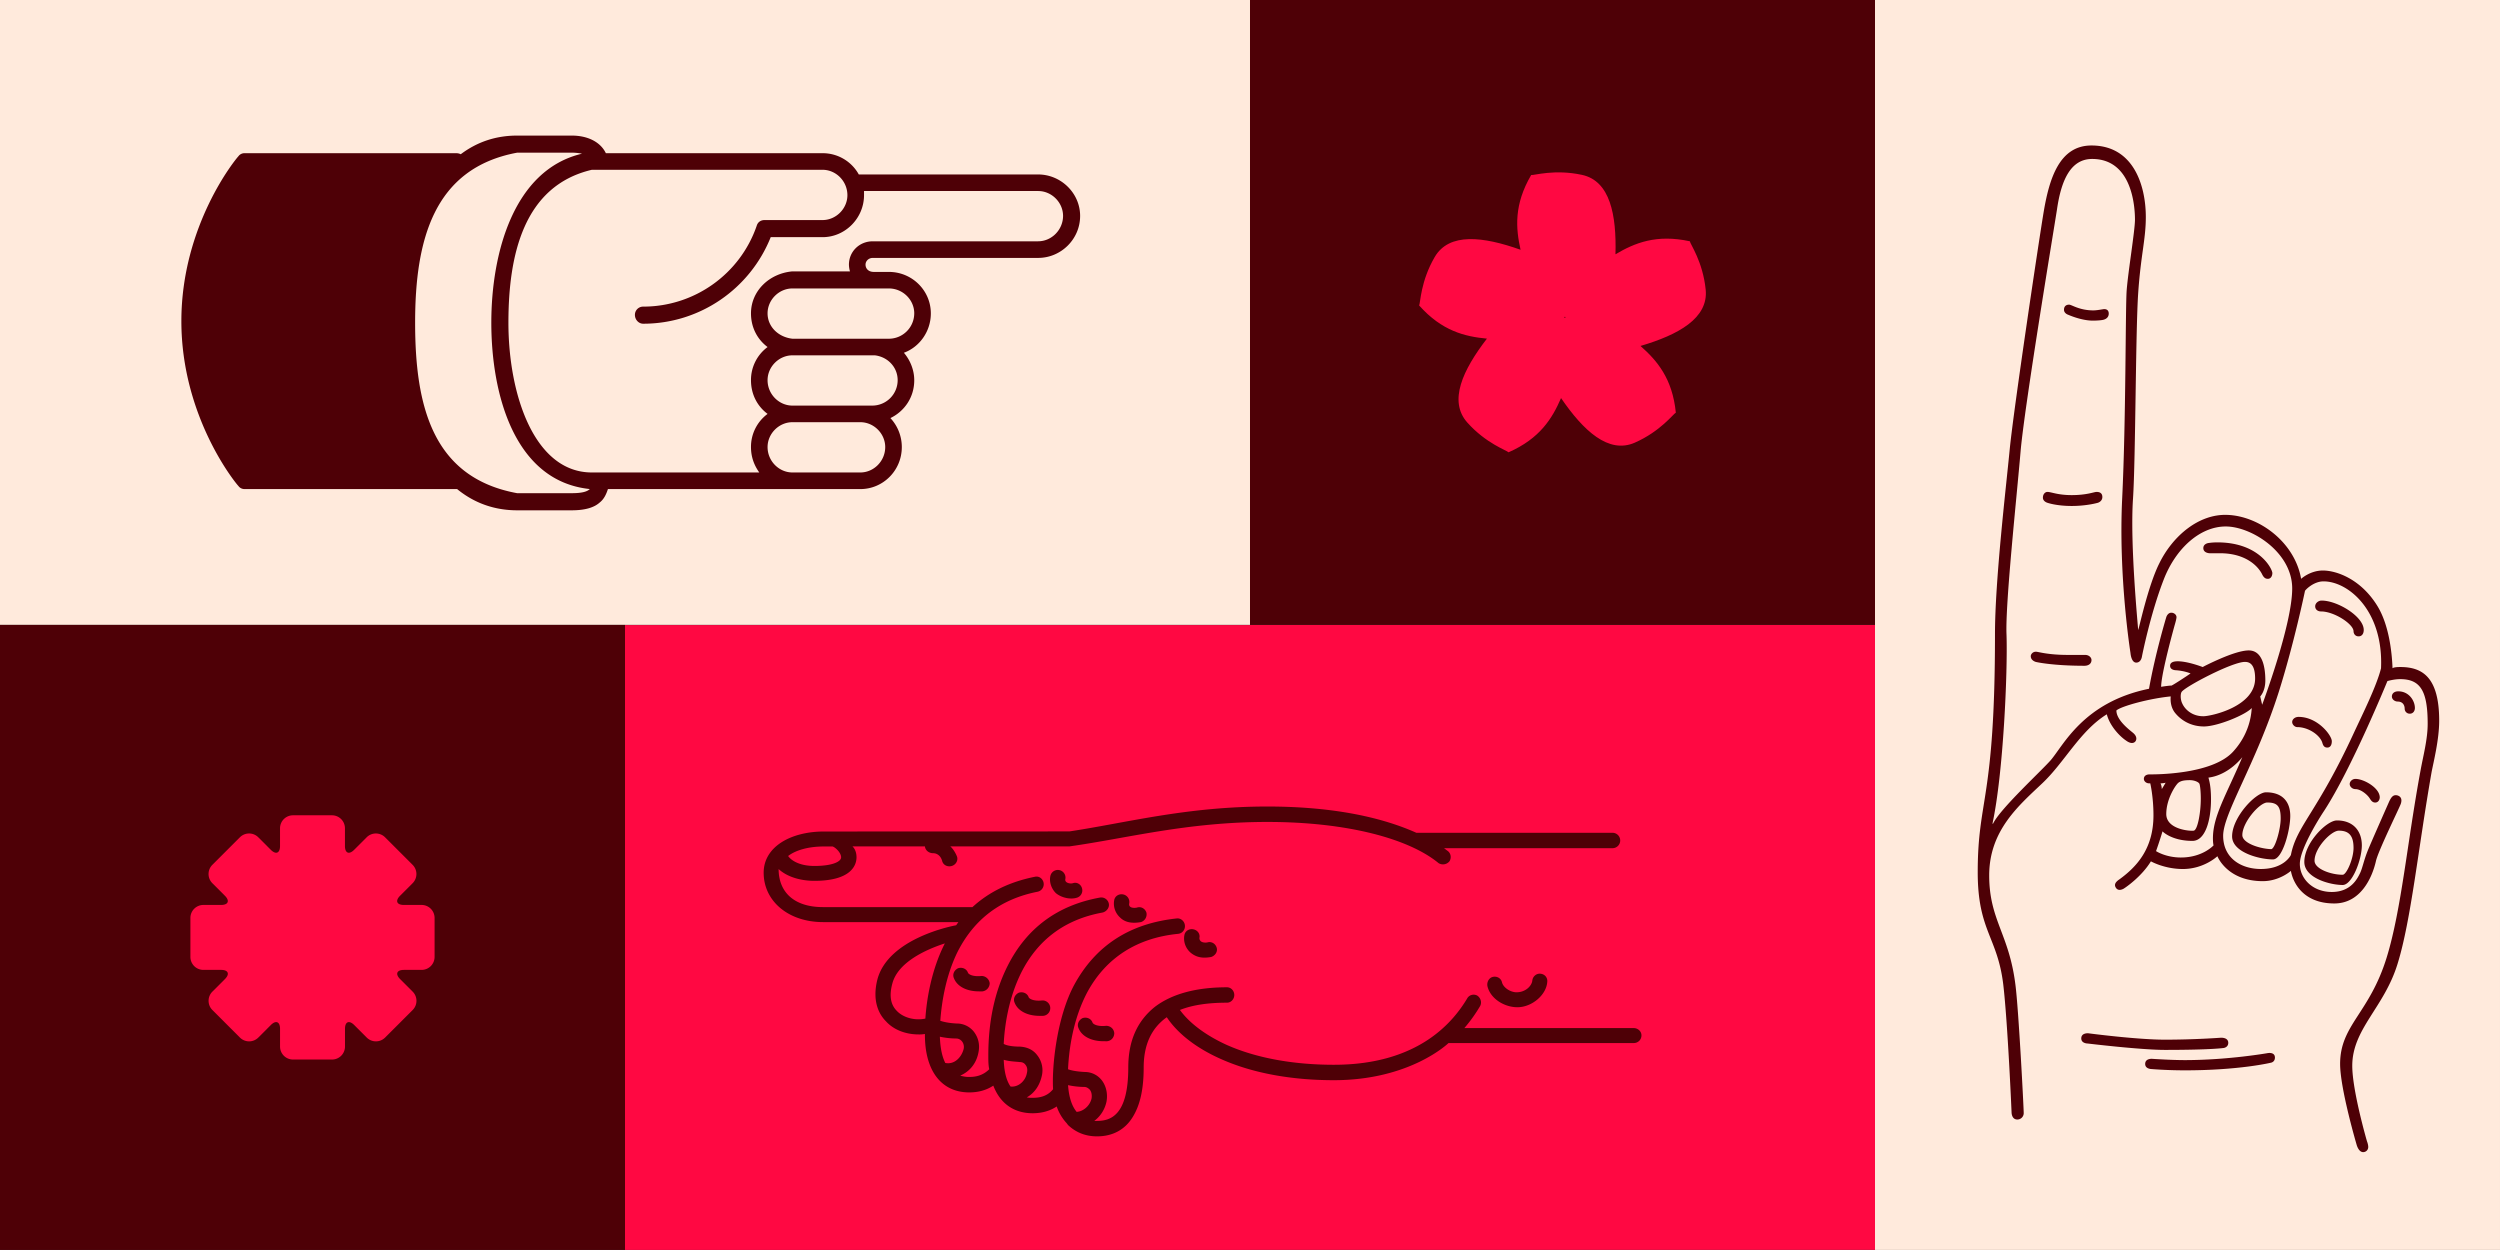
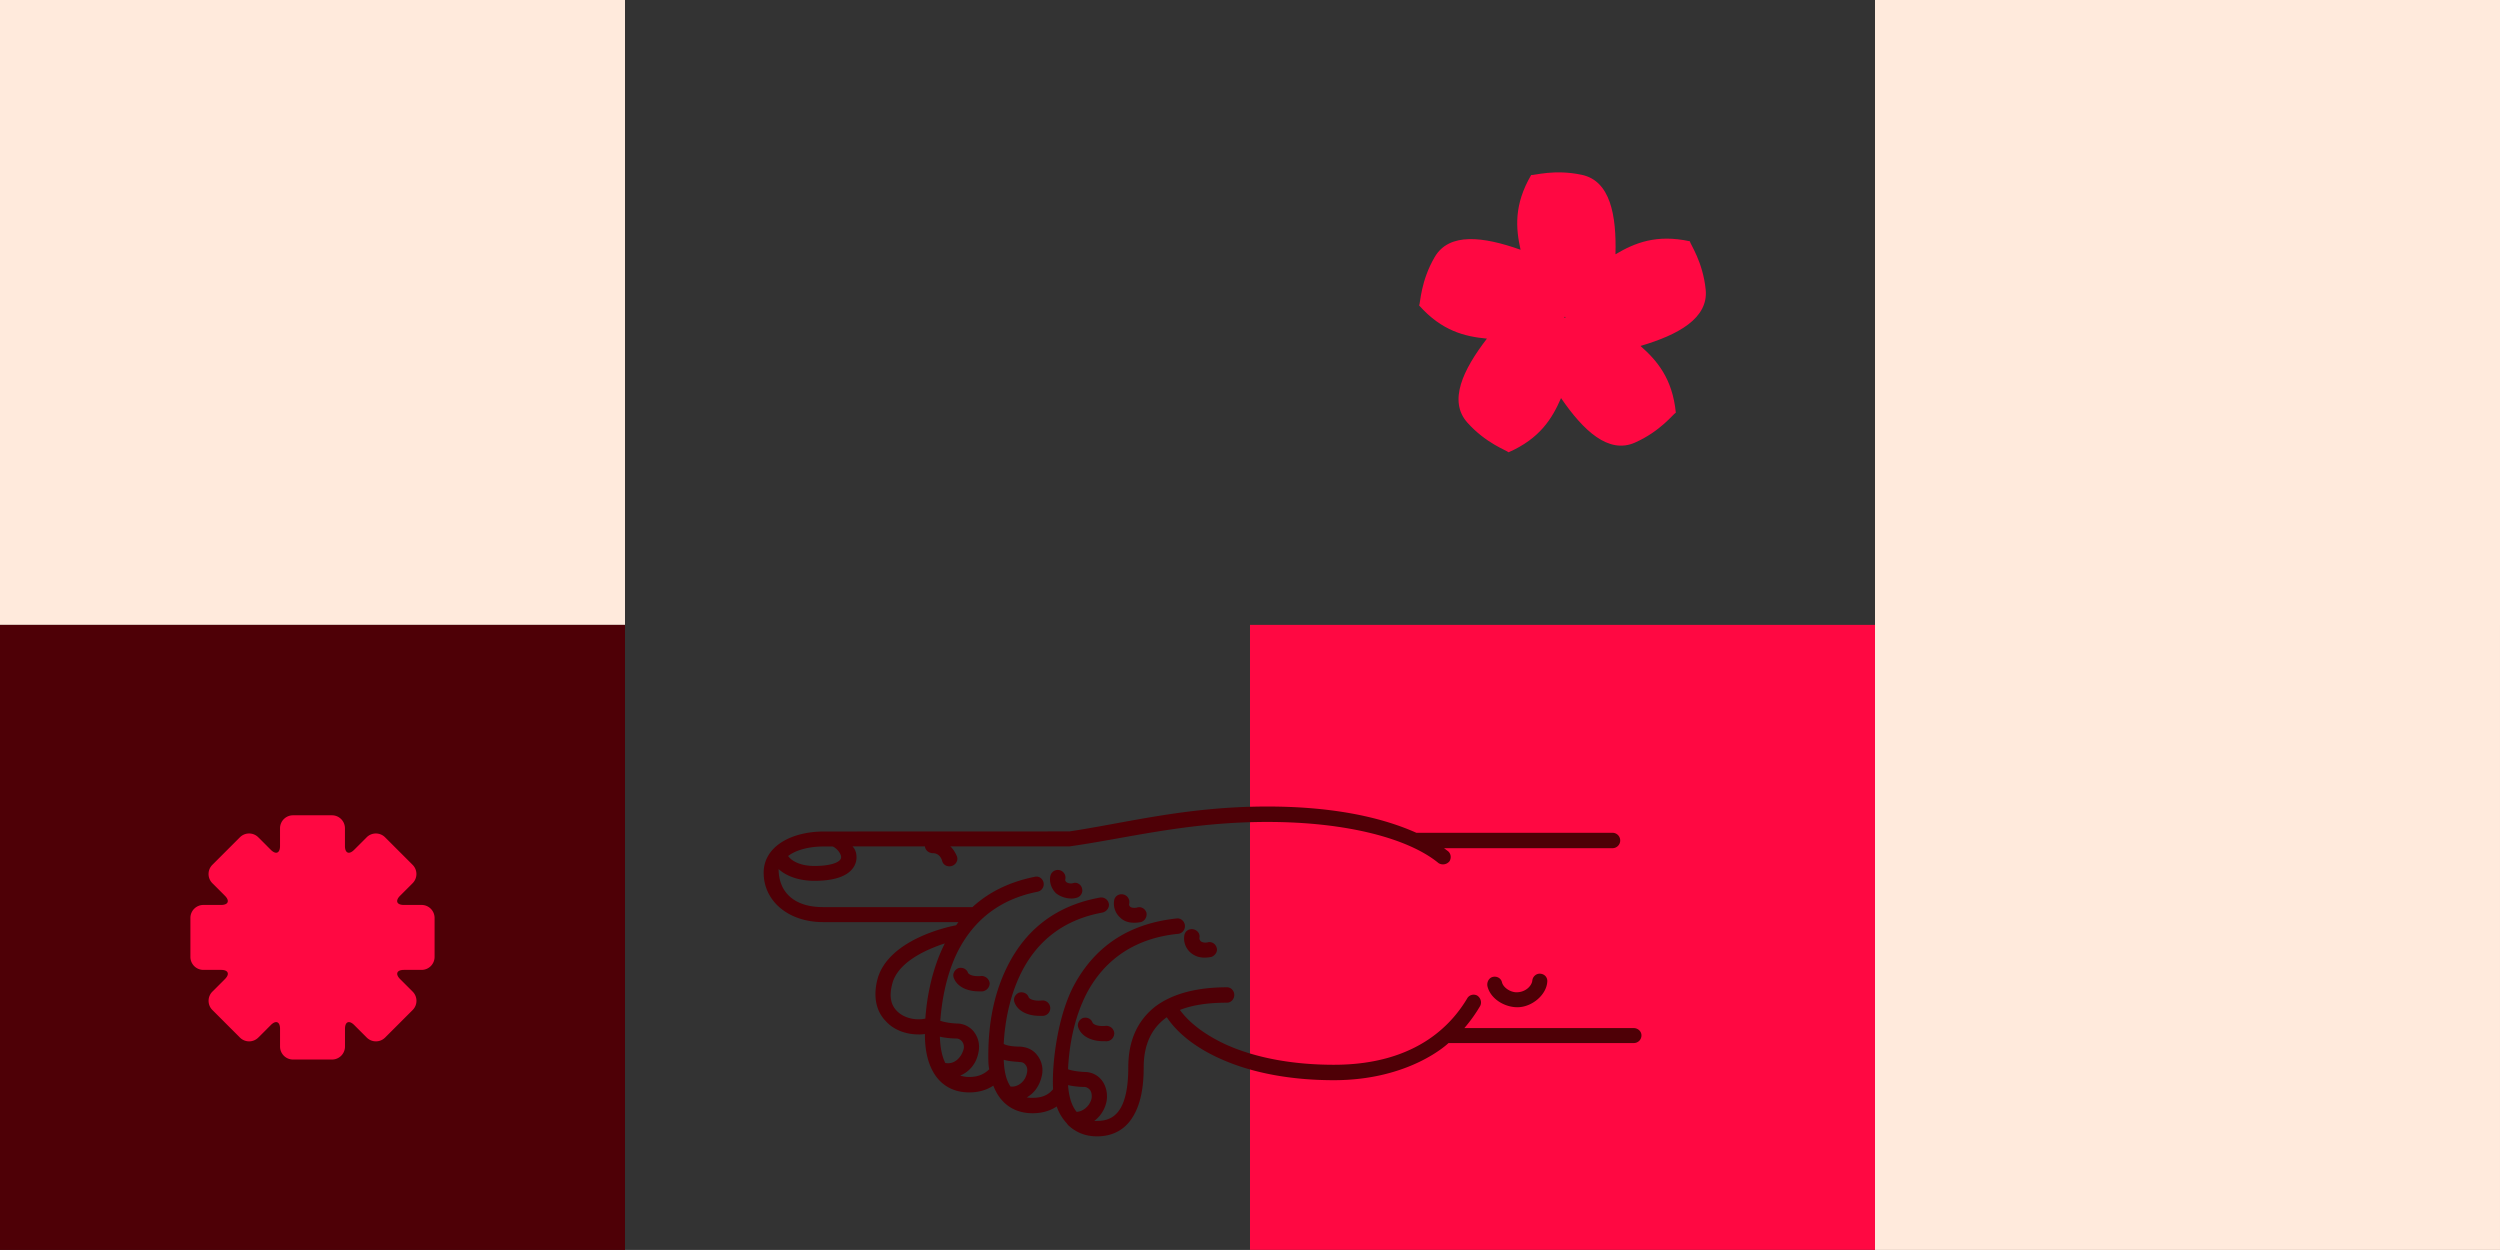
<svg xmlns="http://www.w3.org/2000/svg" viewBox="0 0 5159.03 2579.35">
  <rect x="0" y="0" width="5159.03" height="2579.35" fill="#333333" stroke="none" />
  <defs>
    <style>.cls-1{fill:#ff0842;}.cls-2{fill:#ffeadc;}.cls-3{fill:#4e0006;}</style>
  </defs>
  <title>Artboard 4</title>
  <g id="Layer_44" data-name="Layer 44">
    <rect class="cls-1" x="2579.51" y="1289.44" width="1289.76" height="1289.76" />
    <rect class="cls-2" x="3869.27" width="1289.76" height="1289.76" />
-     <rect class="cls-2" x="1289.76" y="-0.32" width="1289.75" height="1289.76" />
    <rect class="cls-2" y="-0.32" width="1289.76" height="1289.76" />
-     <rect class="cls-3" x="2579.51" y="-0.32" width="1289.76" height="1289.76" />
    <rect class="cls-2" x="3869.27" y="1289.76" width="1289.75" height="1289.76" />
-     <rect class="cls-1" x="1289.76" y="1289.91" width="1289.76" height="1289.76" />
    <rect class="cls-3" y="1289.6" width="1289.76" height="1289.76" />
    <path class="cls-3" d="M1700.23,1715.92c-67.3,0-124.32,30.85-124.32,85.06,0,58.88,51.41,101.88,122.45,101.88h279.47c-2.81,3.74-4.67,6.54-4.67,6.54-5.61.94-140.21,26.17-162.64,112.17-11.22,44.86,3.74,72,17.76,86,15.89,17.76,41.12,27.1,67.3,27.1a66.51,66.51,0,0,0,13.08-.93v1.87c0,73.84,33.65,118.7,91.6,118.7,18.7,0,35.52-4.67,49.54-14,14,36.46,42.06,57,81.32,57,18.69,0,35.52-4.67,49.54-14a97.13,97.13,0,0,0,20.56,34.58l2.8,3.74c15.89,15,35.52,23.37,59.82,23.37,32.72,0,57.95-14,73.85-40.19,14.95-24.3,22.43-57,22.43-101.88q0-70.11,47.67-103.75c22.43,33.65,60.75,63.56,111.22,86,64.5,29,144.88,43.93,233.68,43.93,158,0,236.47-76.65,236.47-76.65h382.29a15.75,15.75,0,0,0,15.89-15.89c0-8.41-7.48-15-15.89-15H3021.88a314.37,314.37,0,0,0,32.71-45.8c3.74-7.48.94-16.83-6.54-21.5-7.48-3.74-16.83-.93-20.56,6.54-27.11,44.87-97.21,136.47-274.8,136.47-84.13,0-160.77-14-221.52-41.13-43-19.63-76.65-44.86-96.28-72,26.17-10.28,58-15,97.21-15,8.41,0,15-7.48,15-15.89s-6.54-15.89-15-15.89c-64.49,0-114,14-148.62,40.19-36.45,29-55.14,70.1-55.14,125.25,0,99.07-36.46,110.29-64.5,110.29h-5.6a66.81,66.81,0,0,0,25.23-40.19c2.81-15.89-.93-31.78-9.35-43a44.27,44.27,0,0,0-35.51-17.76c-18.7-.93-29.91-3.74-34.59-5.61,1.87-41.12,10.28-103.75,40.19-159.83,38.33-70.1,101.89-111.22,186.94-119.63,9.35-.94,15-9.35,14-17.76s-8.41-15-16.82-14c-97.21,10.29-167.31,56.09-211.24,136.47-36.45,67.29-46.73,170.11-43.93,215.91-12.15,15-28,17.76-42.06,17.76-3.74,0-8.41,0-12.15-.94,15-8.41,26.17-23.36,30.84-43.93a50,50,0,0,0-9.35-43c-8.41-11.22-20.56-16.83-35.51-17.76-17.76,0-29-2.8-33.65-5.61,1.87-38.32,10.28-95.34,36.45-147.68,34.58-68.23,90.67-109.36,167.31-123.38,8.41-1.87,15-10.28,13.08-18.69a15.88,15.88,0,0,0-18.69-12.15c-86.92,15.89-150.48,62.62-189.74,140.2-34.58,68.23-40.19,138.33-40.19,186,0,10.29,0,18.7,1.87,28-13.09,13.09-28,15.89-41.13,15.89a60.25,60.25,0,0,1-18.69-2.8c17.76-7.48,32.71-23.37,37.39-46.73,3.73-16.83,0-31.78-9.35-43.94a44.81,44.81,0,0,0-35.52-16.82c-17.76-.93-28-3.74-33.65-5.61,2.81-38.32,11.22-92.53,35.52-142.07,34.58-68.23,89.73-109.36,165.44-124.31a15.89,15.89,0,0,0,12.15-18.7c-1.87-8.41-9.35-14-17.76-12.15-51.41,10.28-94.4,30.85-129,62.63H1698.36c-61.69,0-91.6-32.72-91.6-78.52,15,14,41.12,24.3,73.84,24.3,77.58,0,86.92-33.65,86.92-48.6,0-15.89-8.41-22.43-8.41-22.43h149.55c.94,8.41,8.41,14,16.83,14s15.89,5.61,18.69,15.89c1.87,7.47,8.41,11.21,15,11.21,10.29,0,18.7-9.34,15.89-19.63-2.8-7.47-8.41-16.82-14-21.49h245.83c119.64-16.83,243-50.47,408.46-50.47,167.31,0,293.49,35.51,353.31,85a17.29,17.29,0,0,0,22.43-3.74c4.68-7.47,2.81-16.82-3.74-21.49l-7.47-5.61h347.7a15.89,15.89,0,0,0,0-31.78H2922.8c-79.45-35.52-183.2-54.21-307.51-54.21-166.38,0-290.69,33.65-408.46,51.4Zm548.66,532.78c3.74,4.67,4.67,11.21,3.74,17.76-2.81,14-15.89,27.1-30.85,28-9.34-11.22-15.89-29-17.76-55.15a167.7,167.7,0,0,0,33.65,3.74c4.68,0,8.42,2.8,11.22,5.61Zm-132.73-51.41c3.74,4.67,4.68,10.28,2.81,17.76-2.81,14.95-16.83,29-33.65,27.1-8.41-12.15-13.09-29.91-14-55.14,13.08,3.73,26.17,3.73,32.71,4.67,5.61,0,9.35,1.87,12.15,5.61Zm-143-54.21c11.21,0,18.69,12.15,14.95,23.36-4.67,15.89-18.69,30.85-37.39,27.11-6.54-13.09-10.28-29.91-11.21-54.21a167.53,167.53,0,0,0,33.65,3.74ZM1841.36,2030c11.22-43.93,68.24-70.1,108.43-83.19-27.11,53.28-37.39,113.1-40.19,155.16-21.5,4.67-45.8-1.87-58.89-15.89-13.09-13.09-15.89-31.78-9.35-56.08ZM1680.6,1787c-31.78,0-48.61-12.15-54.21-20.56,15.89-12.16,42.06-19.63,73.84-19.63H1718c4.67.93,17.75,12.15,17.75,22.43,0,8.41-16.82,17.76-55.14,17.76Zm603.81,361.73c9.34-.94,15-8.42,15-16.83-.93-9.35-8.41-15-16.82-15-16.83,1.87-26.17-2.81-28-6.55-2.81-8.41-12.15-12.15-20.57-9.34-7.47,3.73-12.15,12.15-8.41,20.56,6.54,16.82,26.17,27.11,51.41,27.11ZM2491,1944.92c-7.47.94-15.89-.93-15.89-9.34,1.87-8.42-3.74-15.89-12.15-17.76s-16.82,2.8-18.69,11.21c-2.8,13.09,1.87,27.11,12.15,36.46,13.09,11.21,27.11,12.15,43,9.34,8.41-2.8,14-11.21,11.21-19.63s-11.21-13.08-19.63-10.28Zm-144.87-72c-3.74.94-17.76,1.87-15.89-8.41a15.88,15.88,0,0,0-12.15-18.69c-8.42-1.87-16.83,2.8-18.7,11.21a38.74,38.74,0,0,0,12.15,36.45c11.22,11.22,27.11,12.16,43,9.35a16.74,16.74,0,0,0,11.21-19.63c-2.8-8.41-11.21-13.08-19.62-10.28Zm-131.8-50.47c-4.67,1.87-17.75,0-15.88-8.42a15.77,15.77,0,0,0-30.85-6.54c-2.8,12.15,1.87,26.17,11.22,35.52,11.21,9.35,29.91,14,43.93,9.35A15.58,15.58,0,0,0,2233,1833.7c-1.87-8.42-10.28-14-18.7-11.22Zm916.94,256.1c29.9,0,59.82-25.23,61.68-52.34.94-8.41-4.67-15.89-14-16.82-8.42-.94-15.9,5.6-16.83,14-.94,10.28-13.09,24.3-32.71,24.3-12.16,0-27.11-9.35-29.91-20.57-1.87-8.41-10.29-13.08-18.7-11.21s-13.08,11.21-11.21,19.63c6.54,26.17,35.51,43,61.69,43Zm-978.62,17.76a15.92,15.92,0,0,0-1.87-31.78c-16.83,1.87-26.18-2.8-28-6.54-2.81-8.41-12.16-12.15-20.57-9.35-7.47,3.74-12.15,12.15-8.41,20.57,6.54,16.82,26.17,27.1,51.41,27.1Zm-110.3-67.3a17.11,17.11,0,0,0-16.82-15c-16.83,1.87-26.17-2.81-28-6.54-2.81-8.42-12.15-12.16-20.57-9.35-7.47,3.74-12.15,12.15-8.41,20.56,6.54,16.83,26.17,27.11,51.41,27.11h7.48A17.12,17.12,0,0,0,2042.32,2029Z" />
-     <path class="cls-3" d="M2142.29,360H1772.21a85,85,0,0,0-74.86-43.85H1250.26c-10.7-22.46-36.37-36.36-70.59-36.36H1067.36c-43.85,0-82.35,12.83-116.58,38.5a20.16,20.16,0,0,0-8.56-2.14H504.77a15.25,15.25,0,0,0-12.84,6.42c-5.35,5.35-117.65,142.25-117.65,340.12s112.3,334.78,117.65,340.13a15.25,15.25,0,0,0,12.84,6.42H943.29c35.3,28.88,77,43.85,124.07,43.85h112.31q40.11,0,57.76-16c9.62-7.49,13.9-18.19,17.11-27.81h520.88c47.06,0,85.57-38.51,85.57-86.64a87.82,87.82,0,0,0-23.53-59.89c28.88-13.91,49.2-42.79,49.2-78.08,0-21.4-8.56-41.72-21.39-56.69,32.09-11.77,55.62-43.85,55.62-81.29,0-47.06-38.51-85.57-86.64-85.57h-31c-11.76,0-17.11-7.48-17.11-15s6.42-13.9,15-13.9h341.2c47.06,0,86.63-38.51,86.63-86.64,0-47.06-39.57-85.57-86.63-85.57Zm-962.62,657.79H1067.36C892,985.66,856.66,837,856.66,665.85c0-169,37.43-318.73,210.7-350.82h112.31a110.25,110.25,0,0,1,21.39,2.14c-141.18,33.16-187.18,205.36-187.18,348.68,0,148.67,48.14,327.29,203.23,343.34-5.35,5.34-16,8.55-37.44,8.55ZM1775.42,975H1635.31c-27.81,0-51.34-23.53-51.34-52.41,0-27.81,23.53-51.34,51.34-51.34h140.11c27.81,0,51.34,23.53,51.34,51.34,0,28.88-23.53,52.41-51.34,52.41ZM1800,837H1635.31c-27.81,0-51.34-23.53-51.34-52.4,0-27.81,23.53-51.34,51.34-51.34h170.06c26.74,3.2,47.06,24.6,47.06,51.34A52.49,52.49,0,0,1,1800,837Zm86.64-190.38A52.49,52.49,0,0,1,1834.25,699H1635.31c-28.88-3.21-51.34-24.6-51.34-52.41s23.53-51.34,51.34-51.34h198.94c28.88,0,52.41,23.53,52.41,51.34Zm255.63-148.67h-341.2c-27.8,0-49.2,21.39-49.2,48.13A54.06,54.06,0,0,0,1754,560H1635.31c-48.13,4.28-85.57,40.65-85.57,86.64,0,28.88,12.84,53.48,34.23,69.52a84.63,84.63,0,0,0-34.23,68.46c0,28.87,12.84,53.48,34.23,69.52a84.6,84.6,0,0,0-34.23,68.45c0,20.32,6.42,37.44,17.12,52.41H1221.38c-118.72,0-172.2-160.44-172.2-309.11,0-139,31-282.37,172.2-315.52h476c27.8,0,51.33,23.53,51.33,52.41,0,27.81-23.53,51.34-51.33,51.34h-119.8c-7.49,0-13.9,4.27-16,11.76-34.23,99.47-128.35,166.86-234.24,166.86a16.88,16.88,0,0,0-17.11,17.11c0,9.63,7.48,18.18,17.11,18.18,116.58,0,220.33-71.66,263.12-178.62h107c47.06,0,85.56-39.57,85.56-86.63v-8.56h359.38c27.81,0,51.34,23.53,51.34,51.34C2193.63,474.4,2170.1,497.93,2142.29,497.93Z" />
    <path class="cls-1" d="M3519.87,597.57c-5.81-57.74-32.15-94.19-32.7-99.66-69.16-15.08-114,3.54-153.46,26.83,2.27-81.6-11.12-151.29-69.08-163.87-56.71-12.31-99.52,1.47-104.89.3-35.71,61.12-31.87,109.56-21.9,154.25-76.91-27.38-147.33-36.18-177.2,15.06-29.23,50.13-29.35,95.1-32.12,99.84,47.09,52.85,94.35,64.17,139.93,68.5C3018.64,763.51,2988.51,827.75,3028,872c38.64,43.29,81.37,57.3,85,61.4,64.82-28.45,90.18-69.89,108.38-111.91,46.13,67.36,97.93,115.86,152.21,92,53.12-23.37,79.65-59.68,84.67-61.89-7-70.44-38.6-107.37-72.94-137.67C3463.68,690.85,3525.82,656.58,3519.87,597.57ZM3228.12,655l.71-1.27,1.43.28.18,1.45-1.32.61Z" />
    <path class="cls-1" d="M870,1867.46H833.47c-14.81,0-18.32-8.48-7.86-19l25.87-25.86a26.82,26.82,0,0,0,0-37.91l-56.87-56.86a26.79,26.79,0,0,0-37.9,0l-25.87,25.86c-10.46,10.47-19,7-19-7.85v-36.58a26.8,26.8,0,0,0-26.8-26.8H604.67a26.8,26.8,0,0,0-26.81,26.8v36.58c0,14.8-8.48,18.32-19,7.85l-25.86-25.86a26.8,26.8,0,0,0-37.91,0l-56.87,56.86a26.81,26.81,0,0,0,0,37.9l25.87,25.87c10.47,10.47,6.95,19-7.85,19H419.71a26.8,26.8,0,0,0-26.8,26.81v80.41a26.8,26.8,0,0,0,26.8,26.81h36.58c14.8,0,18.32,8.48,7.85,19l-25.87,25.87a26.81,26.81,0,0,0,0,37.9l56.87,56.87a26.8,26.8,0,0,0,37.91,0l25.86-25.87c10.47-10.47,19-6.95,19,7.85v36.58a26.8,26.8,0,0,0,26.81,26.8h80.42a26.8,26.8,0,0,0,26.8-26.8v-36.58c0-14.8,8.49-18.31,19-7.85l25.87,25.87a26.81,26.81,0,0,0,37.9,0l56.87-56.87a26.82,26.82,0,0,0,0-37.91l-25.86-25.86c-10.47-10.47-7-19,7.85-19H870a26.81,26.81,0,0,0,26.81-26.81v-80.41A26.81,26.81,0,0,0,870,1867.46Z" />
-     <path class="cls-3" d="M4669.51,1818.36c-73.87,0-93.65-51.44-93.65-51.44s-27.7,26.38-71.22,26.38c-38.25,0-66-15.83-66-15.83-18.47,30.34-50.12,52.76-56.72,56.71-5.27,2.64-11.86,4-15.82-2.63s0-11.87,7.91-17.15c34.29-25.06,69.91-62,69.91-131.89,0-38.25-6.6-66-6.6-66h-2.64c-5.27,0-10.55-4-10.55-9.23s4-9.23,11.87-9.23,129.26,1.31,172.78-47.49c39.57-43.52,36.93-89.68,38.25-89.68-13.18,14.5-71.22,38.25-98.92,38.25s-47.48-13.2-59.35-27.7-9.23-33-9.23-34.3c-42.21,4-101.56,19.79-112.11,29,0,19.78,26.38,39.57,34.29,46.16s7.91,13.19,5.27,17.15-9.23,6.59-19.78-1.32c-11.87-7.91-33-29-39.57-54.08-55.39,34.3-87.05,98.93-133.21,142.45-48.8,46.16-109.47,97.6-109.47,189.93s40.88,120,54.08,225.53c6.59,50.13,17.14,254.56,17.14,265.11a13.21,13.21,0,0,1-13.19,13.19c-11.87,0-11.87-14.51-11.87-14.51S4143.24,2111.16,4134,2032c-11.87-98.92-52.75-110.78-52.75-232.13,0-153,35.61-146.4,35.61-490.64,0-110.8,22.42-299.41,30.33-381.18s60.67-433.93,69.91-489.33c11.87-71.22,33-138.48,98.92-138.48,87.05,0,112.11,83.09,112.11,147.72,0,46.16-10.56,79.13-15.83,158.27s-5.28,340.29-10.55,422.06c-6.59,95,10.55,266.43,10.55,271.7,1.32,0,19.79-89.69,43.53-137.17,27.69-56.71,81.77-102.87,141.12-100.24,65.95,2.64,138.49,56.72,151.68,131.9,0,0,18.47-17.15,44.84-17.15,27.7,0,77.82,17.15,112.12,72.54,23.74,38.25,30.33,93.65,31.65,129.26,0,0,1.32-2.64,15.83-2.64,44.84,0,80.45,19.79,80.45,110.79,0,39.57-11.87,85.74-15.82,106.84-27.7,158.27-42.21,304.67-69.91,394.36-27.7,91-93.64,134.53-93.64,211,0,51.44,30.33,155.64,30.33,155.64s2.64,6.59,2.64,11.87a10.41,10.41,0,0,1-10.55,10.55c-9.23,0-13.19-14.51-13.19-14.51s-34.29-116.07-34.29-167.5c0-80.46,60.67-104.2,96.28-220.27,30.33-98.92,42.2-237.41,69.9-386.45,5.28-29,14.51-63.31,14.51-95,0-67.27-14.51-92.33-56.71-92.33-13.19,0-26.38,4-26.38,4s-73.86,180.69-130.58,267.74c-10.55,15.83-50.12,79.14-50.12,109.48s26.38,58,65.95,58,52.76-27.7,58-38.25,7.91-26.38,15.82-46.16c4-10.55,44.84-102.88,44.84-102.88,4-7.91,7.92-14.51,17.15-11.87,7.91,2.64,9.23,9.23,6.6,17.14s-47.48,98.92-51.44,118.71c-7.92,34.29-31.66,87-85.73,87-65.95,0-85.73-44.84-89.69-67.27C4727.54,1797.25,4703.8,1818.36,4669.51,1818.36Zm-556.6-118.71c14.51-30.33,96.28-105.51,118.71-130.57,26.38-30.34,67.26-120,203.11-147.73,13.19-73.86,35.61-147.72,35.61-147.72s2.64-9.23,10.55-9.23c5.28,0,10.56,4,10.56,9.23,0,4-4,17.15-4,17.15s-27.7,98.92-27.7,126.62c-1.32,0,15.83-2.64,21.1-2.64,0,1.32,34.3-21.1,39.57-25.06,0,0-11.87-5.28-30.33-6.59,0,0-11.87,0-11.87-9.24,0-5.27,3.95-9.23,15.83-9.23,21.1,0,51.43,11.87,51.43,11.87s64.63-34.29,95-34.29,34.29,39.57,34.29,62-10.55,33-10.55,33l4,17.15s62-164.87,62-240-84.42-127.93-137.17-127.93-102.88,44.84-127.94,109.47c-27.7,71.22-44.85,158.27-44.85,158.27s-1.32,13.19-11.87,13.19-11.87-19.79-11.87-19.79-25.06-157-17.14-319.18c7.91-163.55,6.59-391.73,9.23-428.66s17.15-124,17.15-146.4-4-125.3-88.37-125.3c-42.21,0-63.31,39.57-72.55,104.2-6.59,42.21-67.26,407.55-75.17,499.88-7.92,93.64-31.66,313.91-29,377.22,2.63,76.49-6.6,287.53-29,390.4ZM4201.28,1366s-10.55-2.64-10.55-11.87c0-4,4-9.23,10.55-9.23,5.27,0,23.74,6.59,65.95,6.59h35.61c7.91,0,13.19,5.28,13.19,10.56,0,7.91-6.6,11.86-14.51,11.86C4234.25,1373.87,4201.28,1366,4201.28,1366ZM4225,1037.54s-9.23-2.63-9.23-10.55,5.28-11.87,9.23-11.87c7.92,0,21.1,6.6,50.12,6.6,31.66,0,46.16-6.6,51.44-6.6,6.59,0,11.87,2.64,11.87,10.55,0,9.24-9.23,11.87-9.23,11.87s-22.42,6.6-54.08,6.6S4225,1037.54,4225,1037.54Zm93.65-375.9c13.19,0,19.78-1.31,19.78-1.31s13.19-1.32,13.19-13.19c0-6.6-4-9.24-9.23-9.24-2.64,0-14.51,2.64-22.43,2.64-29,0-44.84-11.87-50.12-11.87s-10.55,2.64-10.55,10.55,9.24,10.55,9.24,10.55S4294.93,661.64,4318.67,661.64ZM4582.45,2141.5s-54.07,4-114.74,4c-58,0-158.28-13.19-158.28-13.19s-14.5-1.32-14.5,10.55c0,10.55,13.18,10.55,13.18,10.55s109.47,13.19,159.6,13.19c96.28,0,121.34-4,121.34-4s9.23-1.32,9.23-10.55C4598.28,2140.18,4582.45,2141.5,4582.45,2141.5Zm97.61,31.65s-81.78,14.51-171.47,14.51c-29,0-67.26-2.63-67.26-2.63s-14.51-1.32-14.51,10.55c0,10.55,13.19,10.55,13.19,10.55s30.33,2.63,68.58,2.63c113.43,0,178.06-15.82,178.06-15.82s7.91-1.32,7.91-10.55C4694.56,2170.51,4680.06,2173.15,4680.06,2173.15Zm-179.38-403.59c44.84,0,67.27-25.06,67.27-25.06s-1.32-4-1.32-14.51c0-46.17,27.7-89.69,60.67-167.51,0,0-27.7,36.93-69.91,42.21,1.32,5.27,5.28,17.14,5.28,44.84,0,43.53-11.87,85.74-38.25,85.74-43.53,0-62-19.79-62-19.79,1.32-2.64-7.91,26.38-13.19,40.89C4449.24,1756.37,4469,1769.56,4500.68,1769.56Zm-42.21-153c2.64,5.27,2.64,11.87,2.64,11.87l7.92-13.19A50,50,0,0,1,4458.47,1616.56Zm83.1,31.65c0-14.5-1.32-26.38-2.64-30.33s-10.55-7.92-19.79-7.92c-11.86,0-18.46,1.32-23.73,5.28s-25.07,33-25.07,64.63,48.8,35.61,56.72,34.29S4541.57,1677.23,4541.57,1648.21Zm112.11-248c0-31.65-13.19-34.29-21.1-34.29-26.38,0-124,51.44-130.58,62-2.64,4-2.64,15.83,1.32,23.74,5.27,11.87,19.78,26.38,43.52,26.38C4562.67,1478.07,4653.68,1458.29,4653.68,1400.25Zm14.51-215c-9.24-18.47-35.61-43.53-87-43.53H4560c-2.64,0-13.19-1.32-13.19-10.55s10.55-10.55,10.55-10.55a124.57,124.57,0,0,1,18.47-1.32c87.05,0,113.43,55.39,113.43,63.31,0,5.27-2.64,11.87-9.23,11.87C4676.1,1194.5,4672.14,1193.18,4668.19,1185.27ZM4858.11,1511c17.15-36.93,46.17-95,55.4-131.89,5.28-118.7-67.27-179.38-118.71-179.38-21.1,0-38.25,18.47-38.25,19.79,0,0-22.42,108.15-54.07,208.39-47.48,149-114.75,250.6-114.75,296.76s36.93,68.59,77.82,68.59c48.8,0,62-29,62-29C4739.41,1703.61,4781.62,1677.23,4858.11,1511ZM4606.2,1726c0-39.57,48.8-91,69.9-91,34.29,0,50.12,19.78,50.12,48.79s-15.83,89.7-35.61,89.7C4662.91,1773.52,4606.2,1759,4606.2,1726Zm80.45,26.38c7.91,0,19.79-40.89,19.79-63.31,0-25.06-6.6-33-27.7-33-15.83,0-51.44,40.88-51.44,67.26,0,17.15,38.25,29,62,29Zm56.72-273c39.56,0,68.58,38.25,68.58,50.12,0,9.23-4,13.19-9.23,13.19-7.92,0-9.24-6.6-10.55-10.55-5.28-15.83-29-31.66-51.44-31.66-5.28,0-10.55-5.27-10.55-10.55S4735.45,1479.39,4743.37,1479.39Zm11.86,299.4c0-39.57,46.17-85.73,67.27-85.73,34.29,0,51.44,22.42,51.44,51.44s-19.78,81.77-39.57,81.77C4808,1826.27,4755.23,1811.76,4755.23,1778.79Zm101.56-29c0-25.06-9.23-35.61-30.33-35.61-15.83,0-50.12,35.61-50.12,62,0,17.15,34.29,29,58,29C4842.29,1805.17,4856.79,1772.2,4856.79,1749.77Zm0-447.12c0-14.51-39.56-40.89-67.26-40.89-6.6,0-11.87-4-11.87-10.55s6.59-11.87,13.19-11.87c33,0,87,33,87,60.67,0,7.92-4,13.19-10.55,13.19C4859.43,1313.2,4856.79,1306.61,4856.79,1302.65Zm44.85,353.48c-6.6,0-9.24-5.28-11.87-9.23-5.28-7.92-18.47-18.47-29-18.47-6.59,0-11.87-5.28-11.87-10.55s5.28-10.55,11.87-10.55c17.15,0,50.12,18.46,50.12,38.25C4910.87,1649.53,4908.24,1656.13,4901.64,1656.13Zm60.67-193.89c0-5.27-2.64-14.51-14.51-14.51-5.27,0-11.87-4-11.87-10.55,0-5.27,4-10.55,13.19-10.55,22.42,0,34.29,19.79,34.29,34.3,0,6.59-3.95,11.86-10.55,11.86A10.4,10.4,0,0,1,4962.31,1462.24Z" />
  </g>
</svg>